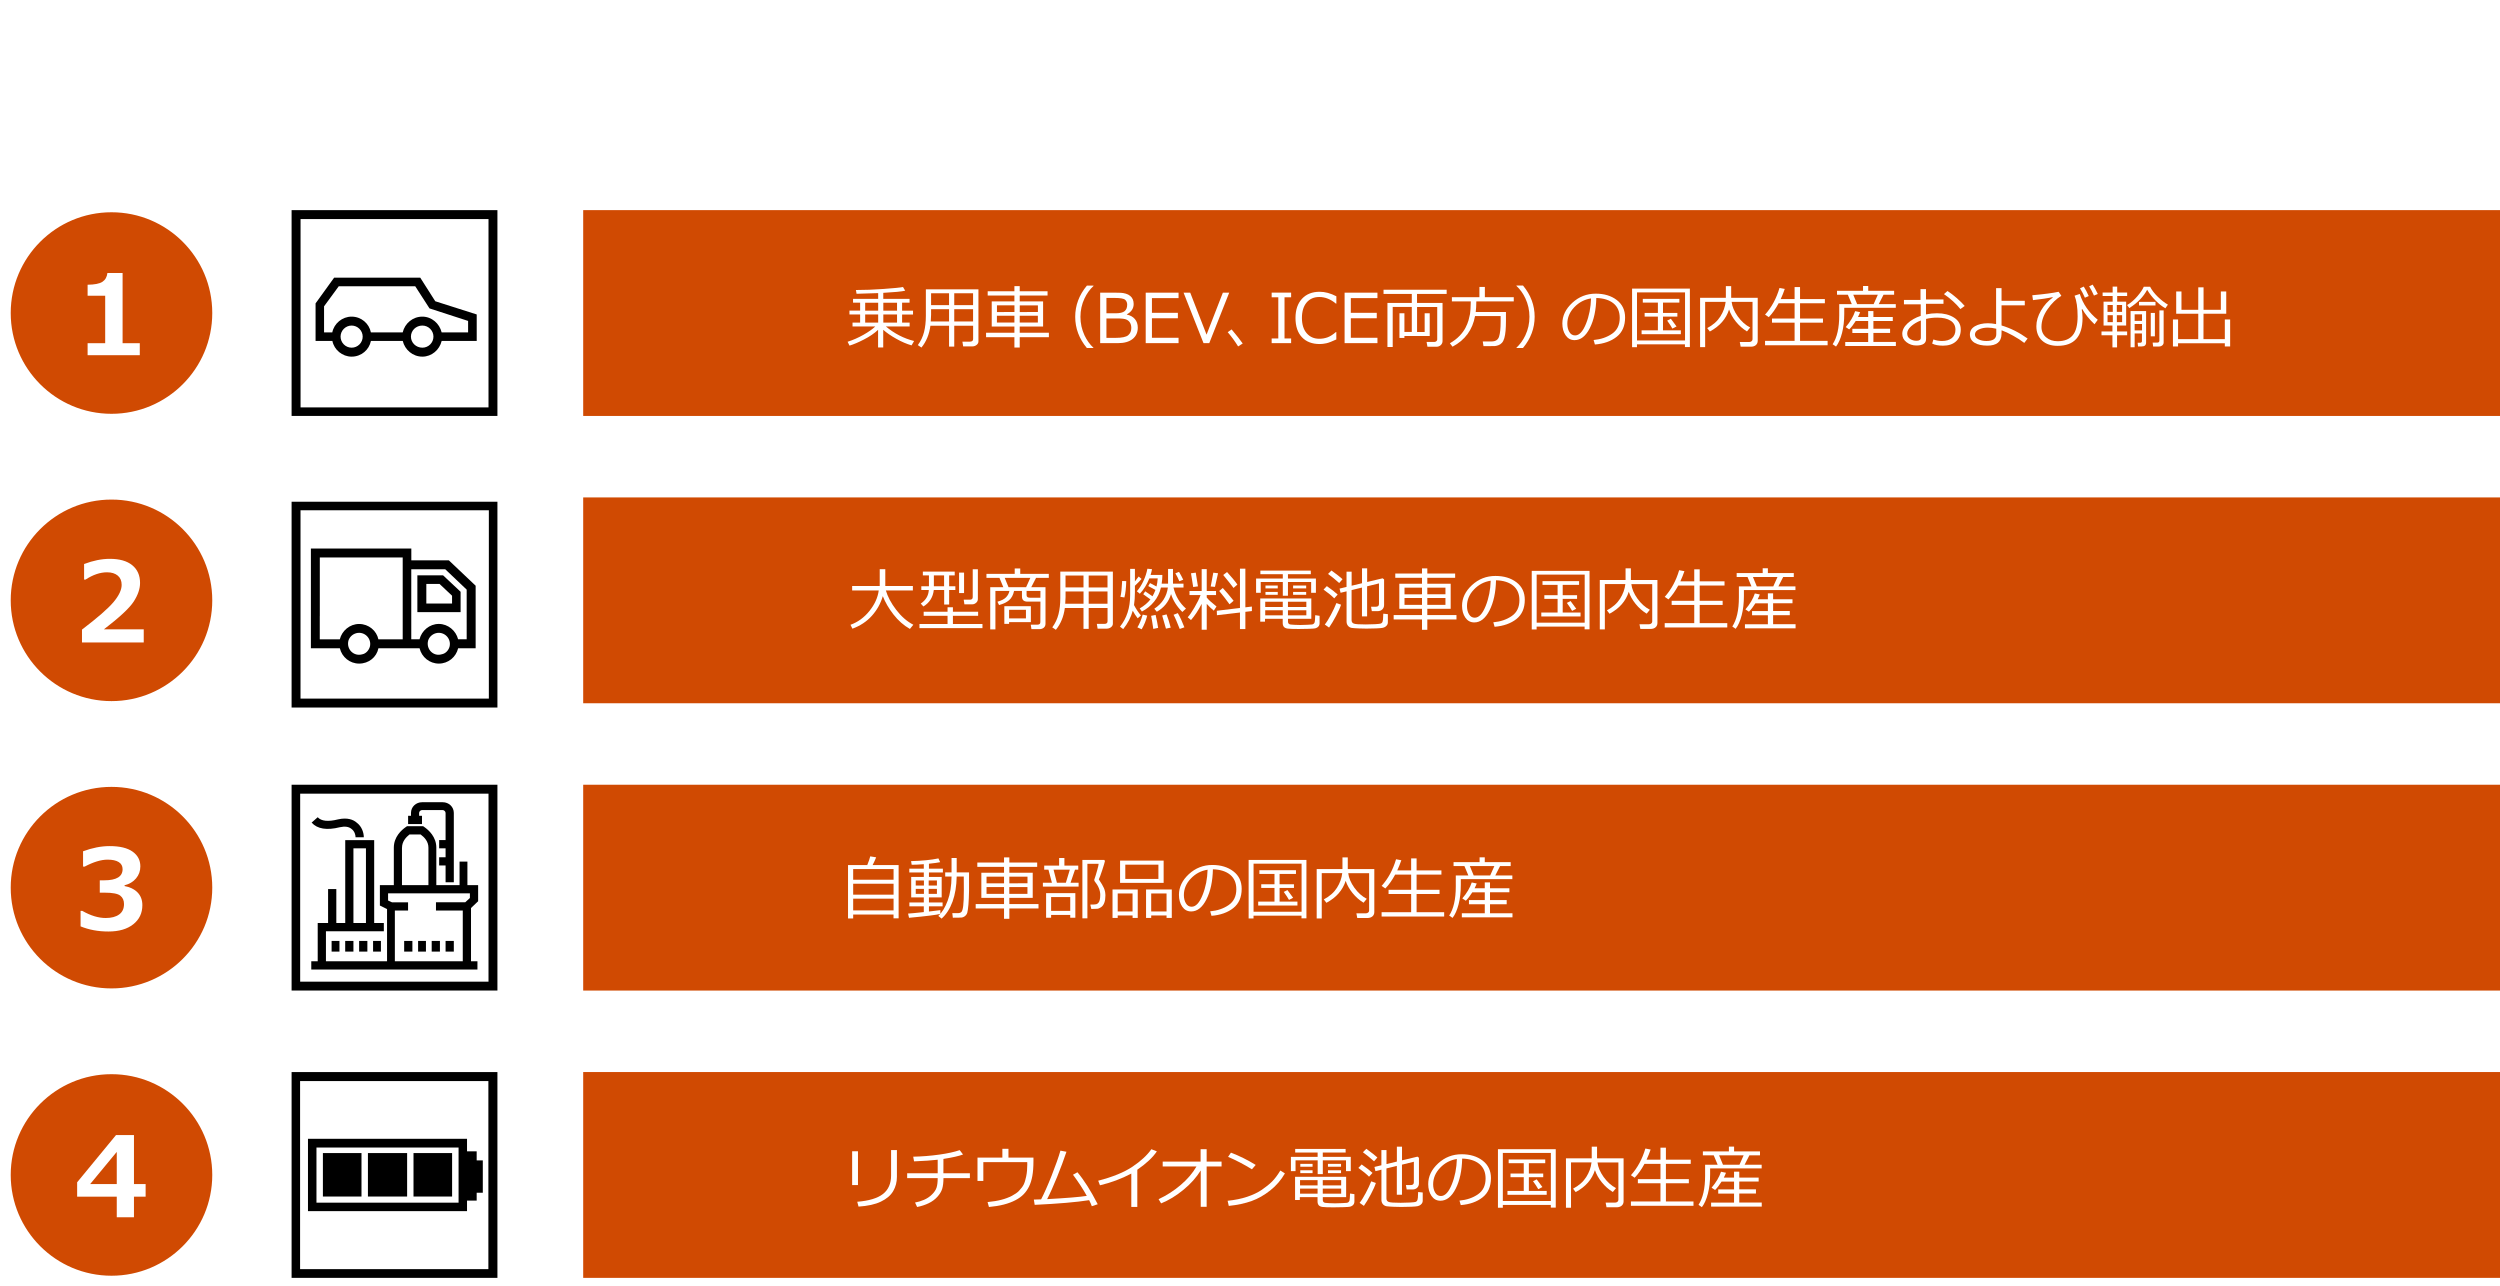
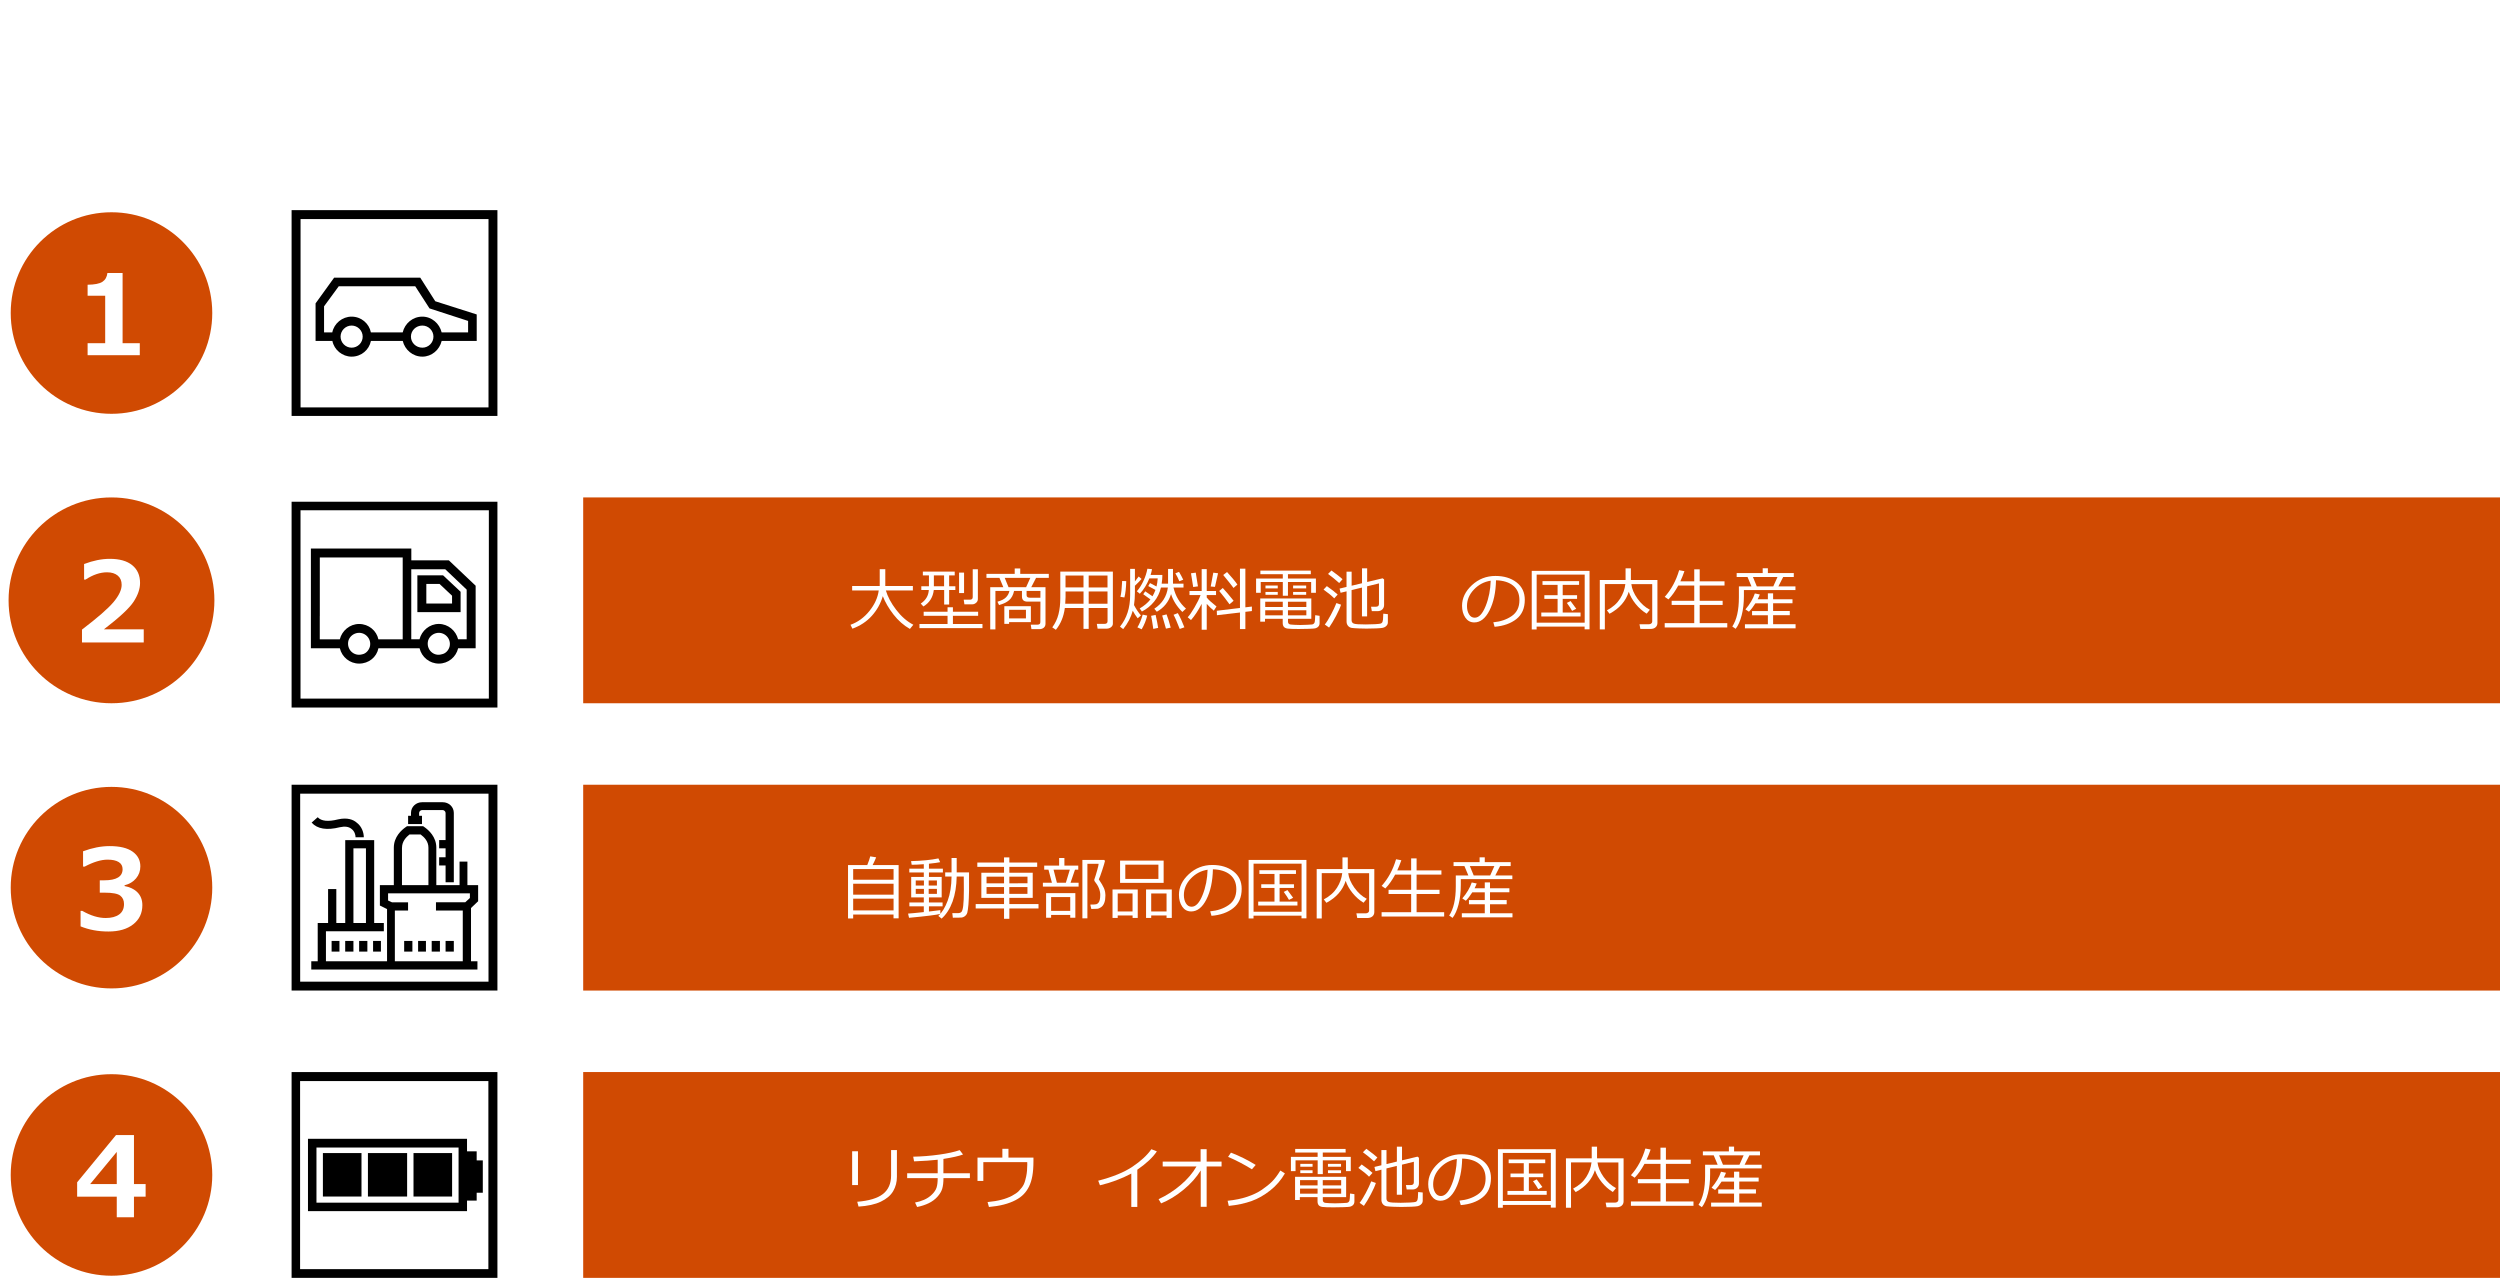
<svg xmlns="http://www.w3.org/2000/svg" version="1.1" x="0px" y="0px" viewBox="0 0 583 300" style="enable-background:new 0 0 583 300;" xml:space="preserve">
  <style type="text/css">
	.st0{fill:#D04A02;}
	.st1{fill:#FFFFFF;}
	.st2{fill:#FFB600;}
	.st3{fill:#E0301E;}
	.st4{fill:#EB8C00;}
	.st5{fill:#DB536A;}
	.st6{fill:#D93954;}
	.st7{fill:#7D7D7D;}
	.st8{fill:#464646;}
	.st9{fill:#2D2D2D;}
	.st10{fill:#DEDEDE;}
	.st11{fill-rule:evenodd;clip-rule:evenodd;fill:#DEDEDE;stroke:#FFFFFF;stroke-width:0.25;stroke-miterlimit:10;}
	.st12{fill:none;stroke:#FFFFFF;stroke-width:0.25;stroke-miterlimit:10;}
	.st13{filter:url(#Adobe_OpacityMaskFilter);}
	.st14{mask:url(#SVGID_1_);}
	
		.st15{fill-rule:evenodd;clip-rule:evenodd;fill:#EB8C00;stroke:#FFFFFF;stroke-width:0.5;stroke-linejoin:round;stroke-miterlimit:10;}
	
		.st16{fill-rule:evenodd;clip-rule:evenodd;fill:#DEDEDE;stroke:#FFFFFF;stroke-width:1.742;stroke-linejoin:round;stroke-miterlimit:10;}
	
		.st17{fill-rule:evenodd;clip-rule:evenodd;fill:#DEDEDE;stroke:#FFFFFF;stroke-width:0.5;stroke-linejoin:round;stroke-miterlimit:10;}
	
		.st18{fill-rule:evenodd;clip-rule:evenodd;fill:#DEDEDE;stroke:#FFFFFF;stroke-width:0.75;stroke-linejoin:round;stroke-miterlimit:10;}
	
		.st19{fill-rule:evenodd;clip-rule:evenodd;fill:#D04A02;stroke:#FFFFFF;stroke-width:0.5;stroke-linejoin:round;stroke-miterlimit:10;}
	.st20{enable-background:new    ;}
	.st21{fill:none;stroke:#7D7D7D;stroke-width:3;stroke-linejoin:round;stroke-miterlimit:10;}
	.st22{fill:none;stroke:#000000;stroke-width:2;stroke-linecap:round;stroke-linejoin:round;stroke-miterlimit:10;}
	.st23{fill:none;stroke:#D04A02;stroke-width:5;stroke-linecap:round;stroke-linejoin:round;stroke-miterlimit:10;}
	.st24{fill:none;stroke:#7D7D7D;stroke-width:2;stroke-linecap:round;stroke-linejoin:round;stroke-miterlimit:10;}
	.st25{fill:none;stroke:#D04A02;stroke-width:2;stroke-linecap:round;stroke-linejoin:round;stroke-miterlimit:10;}
	.st26{fill-rule:evenodd;clip-rule:evenodd;fill:#D04A02;}
	.st27{fill:none;stroke:#000000;stroke-linecap:square;stroke-linejoin:round;stroke-miterlimit:10;}
	.st28{fill-rule:evenodd;clip-rule:evenodd;fill:#49AE20;}
	.st29{fill-rule:evenodd;clip-rule:evenodd;fill:#FFFFFF;}
	.st30{fill-rule:evenodd;clip-rule:evenodd;fill:#FF1612;}
	.st31{fill-rule:evenodd;clip-rule:evenodd;fill:#F0F0F0;}
	.st32{fill-rule:evenodd;clip-rule:evenodd;fill:#1C1C1C;}
	.st33{fill-rule:evenodd;clip-rule:evenodd;}
	.st34{fill-rule:evenodd;clip-rule:evenodd;fill:#B72025;}
	.st35{fill:none;stroke:#FFFFFF;stroke-width:1.5;stroke-linejoin:round;stroke-miterlimit:10;}
	.st36{fill-rule:evenodd;clip-rule:evenodd;fill:#DEDEDE;}
	.st37{fill:none;stroke:#DEDEDE;stroke-linejoin:round;stroke-miterlimit:10;}
	.st38{fill:none;stroke:#D04A02;stroke-linecap:square;stroke-linejoin:round;stroke-miterlimit:10;}
	.st39{fill:none;stroke:#FFFFFF;stroke-linecap:square;stroke-linejoin:round;stroke-miterlimit:10;}
	.st40{fill:none;stroke:#FFFFFF;stroke-width:0.75;stroke-linejoin:round;stroke-miterlimit:10;}
	.st41{fill:none;stroke:#000000;stroke-width:0.75;stroke-linecap:square;stroke-linejoin:round;stroke-miterlimit:10;}
	.st42{fill-rule:evenodd;clip-rule:evenodd;fill:#464646;}
	.st43{fill:#DEDEDE;fill-opacity:0.922;stroke:#7F7F7F;stroke-linecap:square;stroke-linejoin:round;stroke-miterlimit:10;}
	.st44{fill:#FFFFFF;stroke:#DB536A;stroke-miterlimit:8;}
	.st45{fill:none;stroke:#DB536A;stroke-width:2;stroke-linecap:square;stroke-linejoin:round;stroke-miterlimit:10;}
	.st46{fill-rule:evenodd;clip-rule:evenodd;fill:#7F7F7F;stroke:#FFFFFF;stroke-miterlimit:8;}
	
		.st47{fill-rule:evenodd;clip-rule:evenodd;fill:#7F7F7F;stroke:#FFFFFF;stroke-linecap:square;stroke-linejoin:round;stroke-miterlimit:10;}
	.st48{fill-rule:evenodd;clip-rule:evenodd;fill:#DB536A;}
	.st49{fill:none;stroke:#231815;stroke-miterlimit:10;}
	.st50{fill:none;stroke:#231815;stroke-miterlimit:10;stroke-dasharray:4.133,4.133;}
	.st51{fill:none;stroke:#231815;stroke-miterlimit:10;stroke-dasharray:3.81,3.81;}
	.st52{fill:none;stroke:#231815;stroke-miterlimit:10;stroke-dasharray:3.973,3.973;}
	.st53{fill:none;stroke:#231815;stroke-miterlimit:10;stroke-dasharray:4.274,4.274;}
	.st54{fill:none;stroke:#7D7D7D;stroke-width:2;stroke-linecap:square;stroke-miterlimit:10;}
	.st55{fill:none;stroke:#7D7D7D;stroke-width:2;stroke-linecap:square;stroke-miterlimit:10;stroke-dasharray:7.082,7.082;}
	.st56{fill:none;stroke:#7D7D7D;stroke-width:2;stroke-linecap:square;stroke-miterlimit:10;stroke-dasharray:6.957,6.957;}
	
		.st57{fill-rule:evenodd;clip-rule:evenodd;fill:#EB8C00;stroke:#FFFFFF;stroke-width:1.742;stroke-linejoin:round;stroke-miterlimit:10;}
	.st58{fill:#FFFFFF;stroke:#000000;stroke-linecap:square;stroke-linejoin:round;stroke-miterlimit:10;}
	.st59{fill:#F8F8F8;stroke:#F8F8F8;stroke-width:4.583;stroke-linecap:square;stroke-linejoin:round;stroke-miterlimit:10;}
	.st60{fill:#FFFFFF;stroke:#000000;stroke-width:2;stroke-linecap:square;stroke-linejoin:round;stroke-miterlimit:10;}
	
		.st61{fill-rule:evenodd;clip-rule:evenodd;fill:#FFFFFF;stroke:#464646;stroke-width:2;stroke-linecap:square;stroke-linejoin:round;stroke-miterlimit:10;}
	.st62{fill:none;stroke:#231815;stroke-miterlimit:10;stroke-dasharray:4.122,4.122;}
	.st63{fill:none;stroke:#231815;stroke-miterlimit:10;stroke-dasharray:3.987,3.987;}
	.st64{fill:none;stroke:#231815;stroke-miterlimit:10;stroke-dasharray:4.174,4.174;}
	.st65{fill:none;stroke:#231815;stroke-miterlimit:10;stroke-dasharray:4.157,4.157;}
	.st66{fill:#FFFFFF;stroke:#D04A02;stroke-miterlimit:10;}
	.st67{fill:#FFFFFF;stroke:#D04A02;stroke-linecap:square;stroke-linejoin:round;stroke-miterlimit:10;}
	.st68{fill-rule:evenodd;clip-rule:evenodd;fill:#D04A02;stroke:#FFFFFF;stroke-miterlimit:10;}
	.st69{fill-rule:evenodd;clip-rule:evenodd;fill:#7D7D7D;}
	.st70{fill:none;stroke:#7D7D7D;stroke-linejoin:round;stroke-miterlimit:10;}
	.st71{fill:none;stroke:#FFFFFF;stroke-width:2;stroke-linejoin:round;stroke-miterlimit:10;}
	.st72{fill:none;stroke:#7D7D7D;stroke-width:2;stroke-linecap:square;stroke-miterlimit:10;stroke-dasharray:6.899,6.899;}
	.st73{fill:none;stroke:#7D7D7D;stroke-width:2;stroke-linecap:square;stroke-miterlimit:10;stroke-dasharray:7.029,7.029;}
</style>
  <g id="template">
</g>
  <g id="object">
    <path class="st26" d="M2,73c0-13.26,10.75-24,24-24s24,10.75,24,24c0,13.25-10.75,24-24,24S2,86.25,2,73L2,73z" />
    <path class="st39" d="M2,73c0-13.26,10.75-24,24-24s24,10.75,24,24c0,13.25-10.75,24-24,24S2,86.25,2,73L2,73z" />
    <g>
      <path class="st1" d="M32.6,82.83H20.43v-2.79h4.1V68.96h-4.1V66.4c1.62-0.02,2.77-0.24,3.45-0.68c0.67-0.44,1.06-1.12,1.17-2.06    h3.54v16.38h4.01V82.83z" />
    </g>
-     <polygon class="st26" points="136,49 583,49 583,97 136,97 136,49  " />
    <path class="st33" d="M68,49c0,48,0,48,0,48c48,0,48,0,48,0c0-48,0-48,0-48H68L68,49L68,49z M113.92,95c-43.83,0-43.83,0-43.83,0   c0-43.92,0-43.92,0-43.92c43.83,0,43.83,0,43.83,0V95L113.92,95L113.92,95z M82,83.17c2.25,0,4.08-1.58,4.5-3.67   c7.42,0,7.42,0,7.42,0c0.5,2.08,2.33,3.67,4.58,3.67c2.17,0,4-1.58,4.5-3.67c8.17,0,8.17,0,8.17,0c0-6.17,0-6.17,0-6.17   c-9.67-3.08-9.67-3.08-9.67-3.08c-3.5-5.5-3.5-5.5-3.5-5.5c-20.08,0-20.08,0-20.08,0c-4.33,6-4.33,6-4.33,6c0,8.75,0,8.75,0,8.75   c3.92,0,3.92,0,3.92,0C77.92,81.58,79.83,83.17,82,83.17L82,83.17z M82,81.08c-1.42,0-2.58-1.17-2.58-2.58   c0-1.42,1.17-2.58,2.58-2.58s2.58,1.17,2.58,2.58C84.58,79.92,83.42,81.08,82,81.08L82,81.08z M98.5,81.08   c-1.5,0-2.67-1.17-2.67-2.58c0-1.42,1.17-2.58,2.67-2.58c1.42,0,2.58,1.17,2.58,2.58C101.08,79.92,99.92,81.08,98.5,81.08   L98.5,81.08z M75.58,71.42C79,66.75,79,66.75,79,66.75c17.83,0,17.83,0,17.83,0c3.33,5.17,3.33,5.17,3.33,5.17   c9,2.92,9,2.92,9,2.92c0,2.67,0,2.67,0,2.67c-6.17,0-6.17,0-6.17,0c-0.5-2.08-2.33-3.67-4.5-3.67c-2.25,0-4.08,1.58-4.58,3.67   c-7.42,0-7.42,0-7.42,0c-0.42-2.08-2.25-3.67-4.5-3.67c-2.17,0-4.08,1.58-4.5,3.67c-1.92,0-1.92,0-1.92,0V71.42L75.58,71.42   L75.58,71.42z" />
    <path class="st26" d="M2,140c0-13.26,10.75-24,24-24s24,10.75,24,24c0,13.25-10.75,24-24,24S2,153.25,2,140L2,140z" />
-     <path class="st39" d="M2,140c0-13.26,10.75-24,24-24s24,10.75,24,24c0,13.25-10.75,24-24,24S2,153.25,2,140L2,140z" />
    <g>
      <path class="st1" d="M33.54,149.83H19.12v-3.01c3.65-2.78,6.1-4.92,7.36-6.42c1.26-1.51,1.89-2.84,1.89-4.01    c0-0.93-0.3-1.65-0.91-2.16c-0.61-0.51-1.44-0.77-2.5-0.77c-1.61,0-3.28,0.57-5.03,1.71h-0.32v-3.64c2.1-0.8,4.1-1.21,6-1.21    c2.26,0,4,0.49,5.22,1.48c1.22,0.99,1.83,2.37,1.83,4.15c0,1.37-0.5,2.82-1.49,4.35c-1,1.53-3.31,3.68-6.94,6.46h9.29V149.83z" />
    </g>
    <polygon class="st26" points="136,116 583,116 583,164 136,164 136,116  " />
    <path class="st33" d="M68,117c0,48,0,48,0,48c48,0,48,0,48,0c0-48,0-48,0-48H68L68,117L68,117z M114,162.92   c-43.92,0-43.92,0-43.92,0c0-43.92,0-43.92,0-43.92c43.92,0,43.92,0,43.92,0V162.92L114,162.92L114,162.92z M72.5,145.5   c0,5.67,0,5.67,0,5.67c6.75,0,6.75,0,6.75,0c0.5,2.08,2.33,3.58,4.5,3.58c2.25,0,4.08-1.5,4.5-3.58c5.67,0,5.67,0,5.67,0   c2,0,2,0,2,0c1.92,0,1.92,0,1.92,0c0.5,2.08,2.33,3.58,4.5,3.58s4-1.5,4.5-3.58c4.08,0,4.08,0,4.08,0c0-14.58,0-14.58,0-14.58   c-6.25-5.92-6.25-5.92-6.25-5.92c-8.75,0-8.75,0-8.75,0c0-2.75,0-2.75,0-2.75c-23.42,0-23.42,0-23.42,0c0,15.75,0,15.75,0,15.75   V145.5L72.5,145.5L72.5,145.5z M74.58,143.67c0-13.67,0-13.67,0-13.67c19.33,0,19.33,0,19.33,0c0,0.67,0,0.67,0,0.67   c0,18.42,0,18.42,0,18.42c-5.67,0-5.67,0-5.67,0c-0.42-2-2.25-3.58-4.5-3.58c-2.17,0-4,1.58-4.5,3.58c-4.67,0-4.67,0-4.67,0   c0-3.58,0-3.58,0-3.58V143.67L74.58,143.67L74.58,143.67z M84.5,152.58c-2,0.58-3.75-1.17-3.25-3.17c0.25-0.83,0.92-1.5,1.83-1.75   c1.92-0.5,3.67,1.25,3.17,3.17C86,151.67,85.33,152.42,84.5,152.58L84.5,152.58z M103,152.58c-1.92,0.58-3.67-1.17-3.17-3.17   c0.25-0.83,0.92-1.5,1.83-1.75c1.92-0.5,3.67,1.25,3.17,3.17C104.58,151.67,103.92,152.42,103,152.58L103,152.58z M108.83,149.08   c-2,0-2,0-2,0c-0.5-2-2.33-3.58-4.5-3.58s-4,1.58-4.5,3.58c-1.92,0-1.92,0-1.92,0c0-16.33,0-16.33,0-16.33c7.92,0,7.92,0,7.92,0   c5,4.75,5,4.75,5,4.75V149.08L108.83,149.08L108.83,149.08z M97.33,134.17c0,8.58,0,8.58,0,8.58c10.08,0,10.08,0,10.08,0   c0-4.75,0-4.75,0-4.75c-4.08-3.83-4.08-3.83-4.08-3.83H97.33L97.33,134.17L97.33,134.17z M105.42,140.75c-6,0-6,0-6,0   c0-4.58,0-4.58,0-4.58c3.08,0,3.08,0,3.08,0c2.92,2.75,2.92,2.75,2.92,2.75V140.75L105.42,140.75L105.42,140.75z" />
    <path class="st26" d="M2,274c0-13.25,10.75-24,24-24s24,10.75,24,24c0,13.25-10.75,24-24,24S2,287.25,2,274L2,274z" />
    <path class="st39" d="M2,274c0-13.25,10.75-24,24-24s24,10.75,24,24c0,13.25-10.75,24-24,24S2,287.25,2,274L2,274z" />
    <g>
      <path class="st1" d="M33.96,279.07h-2.72v4.8h-4.01v-4.8h-9.24v-3.36l9.06-11.01h4.19v11.43h2.72V279.07z M27.23,276.12v-7.5    l-6.2,7.5H27.23z" />
    </g>
    <polygon class="st26" points="136,250 583,250 583,298 136,298 136,250  " />
    <path class="st33" d="M68,250v48h48v-48H68L68,250L68,250z M113.89,295.96H69.98v-43.85h43.91V295.96L113.89,295.96L113.89,295.96z    M112.59,270.6h-1.43v-2.11h-2.25v-2.92H71.82v16.86h37.09v-2.45h2.25v-1.84h1.43V270.6L112.59,270.6L112.59,270.6z M106.93,280.46   H73.8v-12.85h33.14V280.46L106.93,280.46L106.93,280.46z M105.43,268.9v10.13h-9V268.9H105.43L105.43,268.9L105.43,268.9z    M85.8,268.9h9.14v10.13H85.8V268.9L85.8,268.9L85.8,268.9z M75.3,268.9h9v10.13h-9V268.9L75.3,268.9L75.3,268.9z" />
    <path class="st26" d="M2,207c0-13.25,10.75-24,24-24s24,10.75,24,24s-10.75,24-24,24S2,220.25,2,207L2,207z" />
    <path class="st39" d="M2,207c0-13.25,10.75-24,24-24s24,10.75,24,24s-10.75,24-24,24S2,220.25,2,207L2,207z" />
    <g>
      <path class="st1" d="M18.79,216.03v-3.61h0.41c1.94,1.11,3.75,1.66,5.45,1.66c1.34,0,2.38-0.28,3.14-0.83s1.13-1.36,1.13-2.43    c0-0.85-0.29-1.5-0.88-1.96c-0.59-0.46-1.8-0.69-3.65-0.69h-1.12v-2.88h1.05c2.84,0,4.27-0.87,4.27-2.6c0-0.73-0.3-1.28-0.91-1.66    s-1.48-0.56-2.6-0.56c-1.51,0-3.29,0.54-5.33,1.62h-0.38v-3.57c2.15-0.8,4.22-1.21,6.21-1.21c2.35,0,4.13,0.43,5.34,1.29    c1.21,0.86,1.81,2.01,1.81,3.44c0,1.07-0.33,2-1,2.8s-1.56,1.33-2.68,1.61v0.18c1.28,0.23,2.29,0.73,3.03,1.49    s1.12,1.75,1.12,2.96c0,1.86-0.71,3.35-2.13,4.47s-3.35,1.68-5.78,1.68C22.91,217.23,20.75,216.83,18.79,216.03z" />
    </g>
    <polygon class="st26" points="136,183 583,183 583,231 136,231 136,183  " />
    <path class="st33" d="M68,183c0,48,0,48,0,48c48,0,48,0,48,0c0-48,0-48,0-48H68L68,183L68,183z M113.92,228.92   c-43.92,0-43.92,0-43.92,0c0-43.83,0-43.83,0-43.83c43.92,0,43.92,0,43.92,0V228.92L113.92,228.92L113.92,228.92z M111.5,210.17   c0-3.75,0-3.75,0-3.75c-2.5,0-2.5,0-2.5,0c0-5.5,0-5.5,0-5.5c-1.83,0-1.83,0-1.83,0c0,5.5,0,5.5,0,5.5c-5.42,0-5.42,0-5.42,0   c0-8.75,0-8.75,0-8.75c0-2.5-1.75-4.08-2.83-4.83c-0.25-0.17-0.25-0.17-0.25-0.17c-3.75,0-3.75,0-3.75,0   c-0.25,0.17-0.25,0.17-0.25,0.17c-1.08,0.75-2.83,2.33-2.83,4.83c0,8.75,0,8.75,0,8.75c-3.25,0-3.25,0-3.25,0c0,4.75,0,4.75,0,4.75   c1.67,0.83,1.67,0.83,1.67,0.83c0,12.17,0,12.17,0,12.17c-14.25,0-14.25,0-14.25,0c0-7,0-7,0-7c4.5,0,4.5,0,4.5,0   c6.75,0,6.75,0,6.75,0c2.25,0,2.25,0,2.25,0c0-1.92,0-1.92,0-1.92c-2.25,0-2.25,0-2.25,0c0-19.33,0-19.33,0-19.33   c-6.75,0-6.75,0-6.75,0c0,19.33,0,19.33,0,19.33c-2.08,0-2.08,0-2.08,0c0-7.92,0-7.92,0-7.92c-1.92,0-1.92,0-1.92,0   c0,7.92,0,7.92,0,7.92c-2.42,0-2.42,0-2.42,0c0,8.92,0,8.92,0,8.92c-1.5,0-1.5,0-1.5,0c0,1.92,0,1.92,0,1.92   c38.75,0,38.75,0,38.75,0c0-1.92,0-1.92,0-1.92c-1.5,0-1.5,0-1.5,0c0-12.42,0-12.42,0-12.42L111.5,210.17L111.5,210.17   L111.5,210.17z M82.42,197.83c2.92,0,2.92,0,2.92,0c0,17.42,0,17.42,0,17.42c-2.92,0-2.92,0-2.92,0V197.83L82.42,197.83   L82.42,197.83z M93.75,197.67c0-1.42,0.92-2.42,1.75-3.08c2.58,0,2.58,0,2.58,0c0.92,0.67,1.83,1.67,1.83,3.08   c0,8.75,0,8.75,0,8.75c-6.17,0-6.17,0-6.17,0V197.67L93.75,197.67L93.75,197.67z M92.08,224.17c0-11.83,0-11.83,0-11.83   c3.08,0,3.08,0,3.08,0c0-1.92,0-1.92,0-1.92c-3.75,0-3.75,0-3.75,0C90.5,210,90.5,210,90.5,210c0-1.67,0-1.67,0-1.67   c19.08,0,19.08,0,19.08,0c0,1.08,0,1.08,0,1.08c-1.08,1-1.08,1-1.08,1c-6.83,0-6.83,0-6.83,0c0,1.92,0,1.92,0,1.92   c6.25,0,6.25,0,6.25,0c0,11.83,0,11.83,0,11.83H92.08L92.08,224.17L92.08,224.17z M98.42,192.17c-3.25,0-3.25,0-3.25,0   c0-1.92,0-1.92,0-1.92c0.67,0,0.67,0,0.67,0c0-0.67,0-0.67,0-0.67c0-1.42,1.17-2.5,2.58-2.5c4.83,0,4.83,0,4.83,0   c1.42,0,2.58,1.08,2.58,2.5c0,16.17,0,16.17,0,16.17c-1.92,0-1.92,0-1.92,0c0-3.92,0-3.92,0-3.92c-1.5,0-1.5,0-1.5,0   c0-1.92,0-1.92,0-1.92c1.5,0,1.5,0,1.5,0c0-2.08,0-2.08,0-2.08c-1.5,0-1.5,0-1.5,0c0-1.92,0-1.92,0-1.92c1.5,0,1.5,0,1.5,0   c0-6.33,0-6.33,0-6.33c0-0.33-0.33-0.67-0.67-0.67c-4.83,0-4.83,0-4.83,0c-0.33,0-0.67,0.33-0.67,0.67c0,0.67,0,0.67,0,0.67   c0.67,0,0.67,0,0.67,0V192.17L98.42,192.17L98.42,192.17z M100.67,219.42c1.92,0,1.92,0,1.92,0c0,2.5,0,2.5,0,2.5   c-1.92,0-1.92,0-1.92,0V219.42L100.67,219.42L100.67,219.42z M97.5,219.42c1.83,0,1.83,0,1.83,0c0,2.5,0,2.5,0,2.5   c-1.83,0-1.83,0-1.83,0V219.42L97.5,219.42L97.5,219.42z M94.25,219.42c1.92,0,1.92,0,1.92,0c0,2.5,0,2.5,0,2.5   c-1.92,0-1.92,0-1.92,0V219.42L94.25,219.42L94.25,219.42z M105.83,219.42c0,2.5,0,2.5,0,2.5c-1.92,0-1.92,0-1.92,0   c0-2.5,0-2.5,0-2.5H105.83L105.83,219.42L105.83,219.42z M83.75,221.92c0-2.5,0-2.5,0-2.5c1.92,0,1.92,0,1.92,0c0,2.5,0,2.5,0,2.5   H83.75L83.75,221.92L83.75,221.92z M80.5,219.42c1.92,0,1.92,0,1.92,0c0,2.5,0,2.5,0,2.5c-1.92,0-1.92,0-1.92,0V219.42L80.5,219.42   L80.5,219.42z M77.33,221.92c0-2.5,0-2.5,0-2.5c1.83,0,1.83,0,1.83,0c0,2.5,0,2.5,0,2.5H77.33L77.33,221.92L77.33,221.92z    M87,219.42c1.83,0,1.83,0,1.83,0c0,2.5,0,2.5,0,2.5c-1.83,0-1.83,0-1.83,0V219.42L87,219.42L87,219.42z M72.67,191.83   c1.42-1.25,1.42-1.25,1.42-1.25c0.83,0.92,2.42,1.08,4.75,0.5c2.17-0.5,3.58,0.08,4.33,0.75c1.25,0.92,1.67,2.42,1.67,3.42   c-1.92,0-1.92,0-1.92,0c0-0.58-0.25-1.42-0.92-1.92c-0.67-0.58-1.58-0.67-2.75-0.42C76.25,193.67,74,193.33,72.67,191.83   L72.67,191.83z" />
    <g>
      <path class="st1" d="M198.11,80.6l-0.45-0.9c1.29-0.41,2.52-0.96,3.71-1.63c1.19-0.68,2.11-1.32,2.75-1.94h-5.31v-0.9h1.77v-1.89    h-2.49v-0.9h2.49v-1.86h-1.65V69.7h5.86v-1.35c-1.46,0.06-3.14,0.11-5.04,0.16l-0.15-0.88c2,0,4.17-0.08,6.49-0.25    c2.32-0.17,3.82-0.31,4.49-0.45l0.51,0.86c-0.85,0.2-2.55,0.36-5.11,0.5v1.41h6.13v0.88h-1.74v1.86h2.55v0.9h-2.55v1.89h1.76v0.9    h-5.55c2.03,1.68,4.23,2.81,6.59,3.39l-0.59,1.02c-1.15-0.33-2.33-0.84-3.54-1.52c-1.22-0.68-2.24-1.38-3.07-2.11v4.11h-1.2v-4.1    c-0.9,0.84-2,1.59-3.3,2.25C200.2,79.83,199.06,80.31,198.11,80.6z M201.76,70.59v1.86h3.03v-1.86H201.76z M201.76,73.34v1.89    h3.03v-1.89H201.76z M205.99,70.59v1.86h3.2v-1.86H205.99z M205.99,75.23h3.2v-1.89h-3.2V75.23z" />
      <path class="st1" d="M226.92,75.96h-4.39v4.87h-1.21v-4.87h-4.35c-0.26,2.01-0.96,3.7-2.09,5.09l-0.84-0.57    c0.69-0.94,1.17-1.96,1.45-3.07c0.28-1.11,0.42-2.36,0.42-3.77v-6.17h12.26v12.16c0,0.31-0.14,0.58-0.43,0.81    c-0.29,0.23-0.62,0.34-0.99,0.34h-2.14l-0.18-1.11h1.77c0.49,0,0.73-0.21,0.73-0.62V75.96z M217.05,74.97h4.27v-2.86h-4.19v1.3    C217.13,73.57,217.1,74.08,217.05,74.97z M221.32,68.39h-4.19v2.77h4.19V68.39z M226.92,71.16v-2.77h-4.39v2.77H226.92z     M222.53,74.97h4.39v-2.86h-4.39V74.97z" />
      <path class="st1" d="M229.95,78.63V77.6h6.61v-1.45h-5.29v-5.86h5.29v-1.37h-6.23v-1h6.23v-1.2h1.24v1.2h6.49v1h-6.49v1.37h5.45    v5.86h-5.45v1.45h6.8v1.03h-6.8v2.41h-1.24v-2.41H229.95z M232.49,72.77l4.08-0.01v-1.55h-4.08V72.77z M236.56,73.63h-4.08v1.59    h4.08V73.63z M237.81,72.77l4.23-0.01v-1.54h-4.23V72.77z M242.03,73.63h-4.23v1.59h4.23V73.63z" />
      <path class="st1" d="M255,81.16h-1.54c-1.81-2.18-2.72-4.6-2.72-7.28c0-2.66,0.91-5.08,2.72-7.27H255v0.08    c-0.85,0.79-1.55,1.76-2.09,2.9c-0.64,1.35-0.95,2.79-0.95,4.3c0,1.52,0.32,2.96,0.95,4.32c0.54,1.14,1.23,2.11,2.09,2.9V81.16z" />
      <path class="st1" d="M256.56,80.02V68.25h3.47c0.53,0,0.98,0.01,1.36,0.03c0.37,0.02,0.75,0.09,1.15,0.2    c0.39,0.11,0.73,0.29,1.01,0.52c0.28,0.23,0.49,0.5,0.62,0.82s0.2,0.67,0.2,1.07c0,1.04-0.53,1.84-1.58,2.41v0.06    c0.8,0.17,1.42,0.52,1.87,1.05c0.45,0.53,0.67,1.2,0.67,1.99c0,1.12-0.4,2-1.21,2.65s-1.95,0.97-3.44,0.97H256.56z M258.02,69.48    v3.58h2.1c1.02,0,1.73-0.16,2.13-0.49s0.61-0.83,0.61-1.52c0-0.47-0.16-0.85-0.48-1.14c-0.32-0.29-1.14-0.43-2.44-0.43H258.02z     M258.02,74.27v4.52h2.12c1.5,0,2.48-0.21,2.96-0.62s0.72-0.97,0.72-1.68c0-0.46-0.09-0.85-0.27-1.18    c-0.18-0.33-0.45-0.58-0.83-0.77s-1.11-0.28-2.2-0.28H258.02z" />
      <path class="st1" d="M274.84,80.02h-7.66V68.25h7.66v1.27h-6.21v3.43h6.05v1.27h-6.05v4.55h6.21V80.02z" />
      <path class="st1" d="M286.65,68.25L282,80.02h-1.34l-4.65-11.77h1.55l3.81,9.79l3.8-9.79H286.65z" />
      <path class="st1" d="M289.8,80.1l-1.07,0.69c-0.68-1.11-1.49-2.22-2.43-3.33l0.91-0.64C288.35,78.17,289.21,79.26,289.8,80.1z" />
      <path class="st1" d="M301.09,80.02h-4.54v-1.09h1.55v-9.6h-1.55v-1.09h4.54v1.09h-1.54v9.6h1.54V80.02z" />
-       <path class="st1" d="M307.75,80.23c-1.76,0-3.14-0.53-4.14-1.59s-1.5-2.56-1.5-4.49c0-1.9,0.51-3.39,1.52-4.48    c1.01-1.09,2.39-1.63,4.12-1.63c1.25,0,2.54,0.35,3.89,1.05v1.71h-0.11c-1.22-1.03-2.52-1.54-3.88-1.54    c-1.24,0-2.22,0.43-2.95,1.29c-0.72,0.86-1.09,2.06-1.09,3.59c0,1.52,0.37,2.71,1.11,3.57c0.74,0.86,1.72,1.29,2.94,1.29    c0.66,0,1.29-0.11,1.89-0.32s1.25-0.62,1.97-1.24h0.11v1.72c-1,0.47-1.78,0.77-2.33,0.89S308.24,80.23,307.75,80.23z" />
      <path class="st1" d="M321.22,80.02h-7.66V68.25h7.66v1.27h-6.21v3.43h6.05v1.27h-6.05v4.55h6.21V80.02z" />
      <path class="st1" d="M327.51,78.34v0.46h-1.16v-5.75h1.16v4.36h1.72v-5.83h-4.45v9.34h-1.23V70.64h5.68v-2.09h-6.59v-0.98h14.72    v0.98h-6.91v2.09h5.95v8.88c0,0.39-0.14,0.7-0.41,0.96c-0.28,0.25-0.61,0.38-0.99,0.38h-2.12l-0.2-1.12h1.83    c0.17,0,0.32-0.06,0.45-0.17c0.13-0.11,0.2-0.25,0.2-0.4v-7.58h-4.7v5.83h1.77v-4.36h1.18v5.29H327.51z" />
      <path class="st1" d="M343.98,73.7c-0.57,3.2-2.32,5.59-5.25,7.15l-0.62-0.8c0.92-0.53,1.67-1.11,2.27-1.74    c0.6-0.63,1.06-1.26,1.38-1.89c0.32-0.64,0.56-1.21,0.7-1.72c0.14-0.51,0.26-1.01,0.35-1.49c0.09-0.48,0.15-1.45,0.18-2.92h-4.41    V69.3H345v-2.38h1.27v2.38h6.74v0.99h-8.73c-0.01,1.01-0.06,1.83-0.14,2.47h7.05v2.05c0,0.89-0.03,1.67-0.09,2.34    s-0.16,1.24-0.29,1.7c-0.13,0.46-0.32,0.83-0.55,1.09s-0.52,0.46-0.84,0.57s-0.6,0.18-0.82,0.19c-0.22,0.01-0.77,0.02-1.63,0.02    h-1.02l-0.17-1.09h2.04c0.94,0,1.53-0.38,1.77-1.15s0.36-1.91,0.36-3.42V73.7H343.98z" />
      <path class="st1" d="M357.88,73.87c0,2.68-0.91,5.1-2.72,7.28h-1.53v-0.06c0.85-0.79,1.55-1.76,2.09-2.9    c0.64-1.36,0.95-2.8,0.95-4.32c0-1.51-0.32-2.94-0.95-4.3c-0.54-1.14-1.23-2.11-2.09-2.9v-0.09h1.53    C356.98,68.78,357.88,71.21,357.88,73.87z" />
      <path class="st1" d="M371.93,80.34l-0.3-1.05c1.68-0.15,3.11-0.64,4.3-1.46c1.19-0.82,1.79-2.05,1.79-3.69    c0-1.46-0.48-2.59-1.44-3.38s-2.3-1.22-4.02-1.27c-0.06,2.8-0.56,5.14-1.51,7.02s-2.14,2.81-3.56,2.81    c-0.89,0-1.58-0.38-2.09-1.13c-0.51-0.75-0.76-1.67-0.76-2.75c0-1.79,0.77-3.39,2.31-4.82c1.54-1.42,3.37-2.14,5.48-2.14    c1.98,0,3.62,0.5,4.91,1.49s1.93,2.35,1.93,4.07c0,1.96-0.65,3.46-1.95,4.49C375.72,79.57,374.02,80.17,371.93,80.34z     M371.03,69.59c-1.51,0.23-2.81,0.91-3.9,2.05c-1.09,1.14-1.63,2.42-1.63,3.86c0,0.76,0.16,1.41,0.48,1.93    c0.32,0.53,0.76,0.79,1.33,0.79c0.97,0,1.82-0.91,2.55-2.73S370.97,71.71,371.03,69.59z" />
      <path class="st1" d="M392.94,80.3h-11.2v0.66h-1.14V67.3h13.48v13.63h-1.15V80.3z M381.75,79.39h11.2V68.18h-11.2V79.39z     M382.82,77.94v-0.91h3.8v-3.2h-3.09v-0.85h3.09v-2.41h-3.52V69.7h8.53v0.87h-3.82v2.41h3.35v0.85h-3.35v3.2h4.16v0.91H382.82z     M390,76.63c-0.25-0.48-0.66-1.1-1.22-1.86l0.86-0.44c0.32,0.4,0.76,1,1.33,1.8L390,76.63z" />
      <path class="st1" d="M408.27,80.85h-2.35l-0.2-1.09h2.19c0.21,0,0.4-0.06,0.55-0.18c0.15-0.12,0.23-0.28,0.23-0.47v-8.71h-4.87    c0.13,1.11,0.61,2.24,1.43,3.39c0.83,1.15,1.79,2.02,2.89,2.59l-0.75,0.91c-0.98-0.6-1.84-1.36-2.58-2.28    c-0.74-0.92-1.27-1.86-1.59-2.83c-0.69,2.18-2.18,3.89-4.49,5.13l-0.61-0.8c1.36-0.71,2.38-1.62,3.07-2.71s1.1-2.23,1.23-3.41    h-4.78v10.57h-1.18V69.45h6.01v-2.73h1.24v2.73h6.19v10.02c0,0.42-0.15,0.76-0.44,1.01C409.18,80.73,408.78,80.85,408.27,80.85z" />
      <path class="st1" d="M411.61,80.51v-1.02h6.89v-4.24h-5.27v-0.97h5.27v-3.55h-3.73c-0.71,1.32-1.48,2.4-2.29,3.23l-0.87-0.59    c1.53-1.7,2.65-3.77,3.37-6.22l1.23,0.23c-0.28,0.82-0.6,1.61-0.95,2.37h3.24v-2.8h1.27v2.8h5.79v0.98h-5.79v3.55h5.35v0.97h-5.35    v4.24h6.43v1.02H411.61z" />
      <path class="st1" d="M430.08,71.78v1.35c0,1.69-0.17,3.2-0.52,4.54s-0.81,2.39-1.4,3.15l-0.79-0.54c1.03-1.56,1.54-3.82,1.54-6.79    v-2.56h2.93l-0.92-2.2h-2.53v-0.91h6.07v-1.12h1.21v1.12h6.04v0.91h-2.47l-1.12,2.2h3.98v0.85H430.08z M430.31,80.7v-0.95h5.35    v-2.1h-3.69v-0.98h3.69v-1.81h-2.91c-0.51,0.81-1.01,1.47-1.51,1.96l-0.82-0.54c1.05-1.22,1.78-2.46,2.2-3.72l1.16,0.24    c-0.14,0.38-0.31,0.75-0.5,1.12h2.38v-1.38h1.22v1.38h4.52v0.93h-4.52v1.81h3.89v0.98h-3.89v2.1h5.24v0.95H430.31z M433.09,70.93    h3.84l0.98-2.2h-5.73L433.09,70.93z" />
      <path class="st1" d="M450.58,80.12l0.29-0.96c0.63,0.24,1.3,0.36,2,0.36c0.97,0,1.74-0.23,2.3-0.68s0.84-1.1,0.84-1.95    c0-0.92-0.38-1.62-1.12-2.1c-0.75-0.48-1.79-0.72-3.13-0.72c-0.9,0-1.76,0.1-2.6,0.3v4.7c0,1-0.76,1.5-2.27,1.5    c-0.87,0-1.63-0.26-2.29-0.77s-0.99-1.16-0.99-1.95c0-0.86,0.41-1.68,1.23-2.44c0.82-0.76,1.84-1.34,3.07-1.75v-2.69H444v-1.02    h3.86v-2.53h1.28v2.41h4.08v1.02h-4.08v2.47c0.85-0.18,1.71-0.27,2.58-0.27c1.56,0,2.88,0.33,3.94,1    c1.06,0.67,1.59,1.59,1.59,2.78s-0.37,2.11-1.11,2.78s-1.75,1-3.02,1C452.06,80.61,451.21,80.45,450.58,80.12z M447.93,74.74    c-0.9,0.35-1.65,0.8-2.26,1.35s-0.91,1.11-0.91,1.69c0,0.55,0.22,0.97,0.67,1.26s0.94,0.43,1.49,0.43c0.68,0,1.02-0.24,1.02-0.72    V74.74z M458.17,71.35l-1.01,0.72c-1.02-1.27-2.3-2.43-3.83-3.48l0.82-0.73c0.65,0.41,1.36,0.96,2.15,1.64    C457.09,70.19,457.71,70.8,458.17,71.35z" />
      <path class="st1" d="M472.84,78.95l-0.78,1.02c-0.7-0.55-1.57-1.11-2.59-1.68s-1.92-0.99-2.7-1.27l-0.02,0.91    c-0.03,1.78-1.13,2.67-3.29,2.67c-1.25,0-2.25-0.22-2.98-0.66s-1.1-1.09-1.1-1.94c0-0.83,0.4-1.48,1.19-1.93s1.79-0.68,2.98-0.69    c0.61,0,1.25,0.07,1.94,0.2V67.2h1.27v2.95h5.42v1.05h-5.42v4.7C468.86,76.52,470.88,77.54,472.84,78.95z M465.54,76.66    c-0.72-0.17-1.38-0.26-1.98-0.26c-0.78,0-1.48,0.14-2.09,0.43c-0.61,0.28-0.91,0.68-0.91,1.18c0,0.47,0.27,0.85,0.8,1.11    c0.54,0.27,1.16,0.4,1.87,0.4c1.54,0,2.3-0.53,2.3-1.58V76.66z" />
      <path class="st1" d="M489.2,74.57l-0.76,1.05c-1.23-1.18-2.19-2.36-2.86-3.55l-0.12,0.11c0.12,0.61,0.19,1.26,0.19,1.95    c0,4.35-1.94,6.52-5.81,6.52c-1.52,0-2.73-0.41-3.62-1.22s-1.34-1.93-1.34-3.37c0-1.18,0.36-2.4,1.09-3.65    c0.73-1.25,1.64-2.26,2.73-3.01l-0.05-0.11c-1.08,0.25-2.6,0.48-4.56,0.7l-0.16-1.14c2.81-0.25,4.86-0.53,6.14-0.81l0.64,0.93    c-1.22,0.75-2.3,1.8-3.23,3.16c-0.94,1.35-1.41,2.72-1.41,4.11c0,1,0.36,1.8,1.07,2.41c0.72,0.61,1.61,0.92,2.69,0.92    c1.58,0,2.75-0.46,3.52-1.38c0.77-0.92,1.15-2.39,1.15-4.41c0-2.05-0.24-3.66-0.71-4.83l1.22-0.4    C485.75,70.9,487.14,72.91,489.2,74.57z M487.09,69.03l-0.89,0.4c-0.38-0.84-0.75-1.58-1.14-2.2l0.87-0.4    C486.33,67.46,486.72,68.19,487.09,69.03z M489.21,68.56l-0.9,0.37c-0.35-0.81-0.72-1.53-1.12-2.16l0.81-0.4    C488.41,66.99,488.81,67.72,489.21,68.56z" />
      <path class="st1" d="M490.07,78.19v-0.9h2.55v-1.37h-2.07v-5.57h2.12v-1.32h-2.34v-0.81h2.34v-1.39h1.06v1.39h2.32v0.81h-2.32    v1.32h2.09v5.57h-2.12v1.37h2.35v0.9h-2.35v2.83h-1.08v-2.83H490.07z M491.47,72.72h1.23v-1.59h-1.23V72.72z M492.71,73.51h-1.23    v1.61h1.23V73.51z M493.64,72.72h1.23v-1.59h-1.23V72.72z M494.88,73.51h-1.23v1.61h1.23V73.51z M504.96,71.89    c-0.71-0.39-1.47-0.99-2.28-1.8c-0.81-0.81-1.46-1.65-1.96-2.52c-0.85,1.62-2.24,3.05-4.16,4.27l-0.52-0.7    c0.89-0.53,1.69-1.22,2.41-2.07c0.72-0.85,1.22-1.58,1.48-2.21h1.47c0.41,0.8,1.01,1.59,1.82,2.37c0.81,0.78,1.59,1.39,2.34,1.81    L504.96,71.89z M499.52,77.77h-1.72v3.21h-0.95v-8.44h3.62v7.34c0,0.61-0.34,0.91-1.02,0.91h-0.86l-0.09-0.86h0.55    c0.3,0,0.45-0.12,0.45-0.38V77.77z M497.8,74.83h1.72v-1.52h-1.72V74.83z M497.8,77.05h1.72v-1.5h-1.72V77.05z M498.82,71.23    v-0.83h3.84v0.83H498.82z M501.56,78.43v-5.45h0.96v5.45H501.56z M503.43,80.81h-1.32L502,79.9h1.03c0.36,0,0.54-0.16,0.54-0.48    v-7.04h0.99v7.49c0,0.27-0.11,0.5-0.33,0.68S503.75,80.81,503.43,80.81z" />
      <path class="st1" d="M506.73,80.8v-6.3h1.2v4.59h4.7l0.01-5.92h-5.15v-5.2h1.23v4.27h3.91l0.01-5.24h1.23v5.24h4.03v-4.27h1.26    v5.2h-5.3l-0.01,5.92h4.98V74.5h1.24v6.3h-1.24v-0.75h-10.91v0.75H506.73z" />
    </g>
    <g>
      <path class="st1" d="M212.99,145.69l-0.8,0.98c-1.45-0.83-2.73-1.95-3.83-3.37c-1.1-1.42-1.93-2.84-2.49-4.28    c-0.5,1.72-1.36,3.25-2.55,4.58s-2.71,2.34-4.54,3.01l-0.45-0.91c1.71-0.61,3.18-1.68,4.41-3.21s1.96-3.12,2.18-4.8h-6.2v-1.03    h6.43v-3.93h1.3v3.93h6.43v1.03h-6.3c0.43,1.47,1.23,2.98,2.42,4.53C210.19,143.77,211.52,144.93,212.99,145.69z" />
      <path class="st1" d="M214.42,146.48v-0.96h6.55v-1.91h-5.57v-0.96h5.57v-1.03h1.25v1.03h5.88v0.96h-5.88v1.91h6.89v0.96H214.42z     M215.34,141.43l-0.62-0.68c1.17-0.78,1.8-1.83,1.88-3.16h-1.75v-0.88h1.78v-2.53h-1.42v-0.88h7.43v0.88h-1.3v2.53h1.45v0.88    h-1.45v3.38h-1.16v-3.38h-2.42C217.57,139.28,216.76,140.56,215.34,141.43z M217.78,134.19v2.53h2.38v-2.53H217.78z     M223.66,138.31v-4.78h1.16v4.78H223.66z M226.73,140.93h-1.83l-0.16-1.08h1.44c0.44,0,0.66-0.2,0.66-0.61v-6.49h1.2v6.95    c0,0.35-0.14,0.65-0.42,0.88C227.34,140.82,227.04,140.93,226.73,140.93z" />
      <path class="st1" d="M242.37,146.72h-1.84l-0.16-1.05h1.58c0.44,0,0.66-0.2,0.66-0.6l0.02-4.77h-3.01c-0.87,0-1.3-0.4-1.3-1.19    v-1.3h-1.84c-0.2,0.95-0.59,1.67-1.16,2.16s-1.36,0.86-2.34,1.13l-0.38-0.78c0.93-0.26,1.59-0.6,2-1.02    c0.41-0.42,0.67-0.92,0.8-1.49h-3.27v8.97h-1.21v-9.85h3.05l-0.9-2.17h-3.03v-0.93h6.59v-1.27h1.29v1.27h6.66v0.93h-2.97    l-1.12,2.17h3.32v8.52c0,0.39-0.13,0.7-0.4,0.93C243.13,146.61,242.79,146.72,242.37,146.72z M235.32,145.07v0.41h-1.11v-4.12    h6.19v3.72H235.32z M235.19,136.93h4.1l0.98-2.17h-5.97L235.19,136.93z M239.25,142.2h-3.93v2.01h3.93V142.2z M242.62,139.39    l0.01-1.58h-3.23v0.98c0,0.4,0.27,0.6,0.8,0.6H242.62z" />
      <path class="st1" d="M258.27,141.78h-4.39v4.87h-1.21v-4.87h-4.35c-0.26,2.01-0.96,3.7-2.09,5.09l-0.84-0.57    c0.69-0.94,1.17-1.96,1.45-3.07c0.28-1.11,0.42-2.36,0.42-3.77v-6.17h12.26v12.16c0,0.31-0.14,0.58-0.43,0.81    c-0.29,0.23-0.62,0.34-0.99,0.34h-2.14l-0.18-1.11h1.77c0.49,0,0.73-0.21,0.73-0.62V141.78z M248.41,140.79h4.27v-2.86h-4.19v1.3    C248.48,139.39,248.46,139.91,248.41,140.79z M252.67,134.21h-4.19v2.77h4.19V134.21z M258.27,136.99v-2.77h-4.39v2.77H258.27z     M253.88,140.79h4.39v-2.86h-4.39V140.79z" />
      <path class="st1" d="M265.31,144.19c-0.48-0.61-0.86-1.2-1.15-1.77c-0.42,1.53-1.16,2.96-2.23,4.29l-0.75-0.57    c1.58-1.96,2.37-4.41,2.37-7.34v-6.14h1.11v2.93c0.23-0.29,0.53-0.67,0.88-1.15l0.67,0.57c-0.31,0.39-0.83,0.91-1.55,1.59v1.53    c0,1.1-0.07,2.09-0.21,2.97c0.46,0.89,1,1.7,1.62,2.42L265.31,144.19z M262.21,139.33l-0.93-0.15c0.2-0.75,0.33-1.98,0.41-3.69    l0.95,0.03C262.6,137.11,262.46,138.38,262.21,139.33z M268.28,139.78l-1.68-1.21l0.47-0.67l1.7,1.15    c0.27-0.48,0.5-0.97,0.68-1.47l-1.68-0.91l0.41-0.7l1.52,0.8c0.14-0.55,0.23-1.18,0.28-1.89h-1.95c-0.6,1.47-1.34,2.67-2.22,3.58    l-0.7-0.57c0.58-0.66,1.1-1.46,1.54-2.42c0.45-0.96,0.75-1.9,0.92-2.84l1.08,0.1c-0.08,0.46-0.19,0.91-0.33,1.34h2.73    c0,0.06,0.01,0.12,0.01,0.19c0,0.52-0.05,1.14-0.16,1.85h1.49v-3.43h1.15v3.43h2.45v0.91h-2.33c0.46,1.97,1.43,3.61,2.91,4.91    l-0.85,0.78c-1.28-1.27-2.16-2.66-2.63-4.17c-0.56,1.82-1.67,3.2-3.32,4.12l-0.59-0.7c1.83-1.2,2.89-2.85,3.17-4.95h-1.62    c-0.28,1.23-0.81,2.33-1.59,3.29s-1.73,1.73-2.85,2.31l-0.51-0.72C266.82,141.28,267.66,140.57,268.28,139.78z M266.24,146.75    l-1-0.45c0.46-0.73,0.88-1.72,1.24-2.97l1.05,0.23C267.27,144.66,266.84,145.72,266.24,146.75z M268.95,146.66    c-0.22-1.52-0.39-2.53-0.51-3.05l1.05-0.21c0.27,1.16,0.46,2.17,0.59,3.02L268.95,146.66z M271.9,146.6    c-0.22-0.83-0.52-1.85-0.88-3.06l1.02-0.27c0.29,0.72,0.61,1.75,0.97,3.09L271.9,146.6z M275.11,146.67    c-0.64-1.63-1.11-2.73-1.44-3.3l1-0.39c0.53,0.92,1.04,2.03,1.53,3.31L275.11,146.67z M275.02,135.54    c-0.29-0.7-0.6-1.32-0.93-1.84l0.86-0.34c0.38,0.63,0.71,1.24,0.98,1.83L275.02,135.54z" />
      <path class="st1" d="M277.74,144.6l-0.77-0.65c0.42-0.44,0.95-1.21,1.59-2.3c0.64-1.09,1.11-2.05,1.41-2.88h-2.58v-0.95h2.84    v-5.09h1.18v5.09h2.17v0.95h-2.17v0.57c0.39,0.51,1.15,1.2,2.28,2.09l-0.63,0.98c-0.58-0.48-1.13-1.01-1.65-1.59v6.03h-1.18v-6.03    C279.44,142.35,278.61,143.61,277.74,144.6z M278.25,136.89c-0.11-0.83-0.28-1.9-0.51-3.2l1.11-0.15l0.51,3.2L278.25,136.89z     M283.33,136.86l-0.99-0.09l0.6-3.22l1.11,0.13L283.33,136.86z M283.79,143.47l-0.03-1.04l5.4-0.65v-9.16h1.26v9.01l1.52-0.18    v1.05l-1.52,0.18v4.02h-1.26v-3.86L283.79,143.47z M286.72,140.92c-0.68-0.96-1.48-1.99-2.4-3.1l0.83-0.7    c0.8,0.87,1.64,1.86,2.53,2.98L286.72,140.92z M287.66,137.11c-0.63-0.84-1.43-1.85-2.41-3.02l0.9-0.69    c1.08,1.19,1.89,2.16,2.41,2.92L287.66,137.11z" />
      <path class="st1" d="M305.76,138.24v-2.52h-5.41v3.21h-1.2v-3.21H294v2.52h-1.08v-3.33h6.23v-1.01h-5.23v-0.84h11.75l0.02,0.84    h-5.34v1.01h6.52v3.33H305.76z M295,144.3v0.67h-1.11v-5.41h11.91v4.74h-5.44v0.69c0,0.19,0.05,0.34,0.16,0.45s0.25,0.18,0.45,0.2    c0.2,0.03,0.51,0.05,0.94,0.07s0.87,0.04,1.31,0.04c0.52,0,1.07-0.02,1.64-0.05s0.94-0.06,1.09-0.07    c0.15-0.02,0.28-0.07,0.39-0.16c0.11-0.09,0.2-0.22,0.25-0.39s0.09-0.71,0.12-1.62l1.02,0.15v1.74c0,0.22-0.05,0.41-0.15,0.58    s-0.24,0.3-0.4,0.4s-0.34,0.17-0.52,0.21c-0.18,0.04-0.68,0.07-1.5,0.1s-1.58,0.04-2.29,0.04c-1.32,0-2.18-0.03-2.59-0.09    c-0.41-0.06-0.71-0.2-0.88-0.41s-0.27-0.5-0.27-0.88v-1H295z M295.05,141.56h4.09v-1.23h-4.09V141.56z M299.14,142.31h-4.09v1.19    h4.09V142.31z M295.11,137.22v-0.67h2.86v0.67H295.11z M295.11,138.71v-0.67h2.86v0.67H295.11z M300.35,141.56h4.29v-1.23h-4.29    V141.56z M304.64,142.31h-4.29v1.19h4.29V142.31z M301.55,137.22v-0.67h3.05v0.67H301.55z M301.55,138.71v-0.67h3.05v0.67H301.55z    " />
      <path class="st1" d="M311.14,139.54c-0.6-0.62-1.43-1.3-2.49-2.05l0.77-0.81c1.14,0.79,1.98,1.45,2.53,1.97L311.14,139.54z     M309.94,146.35l-1-0.71c0.41-0.49,0.88-1.25,1.42-2.26c0.54-1.01,0.97-1.93,1.29-2.75l1.08,0.38c-0.2,0.66-0.59,1.54-1.16,2.62    S310.45,145.61,309.94,146.35z M312.3,135.96c-0.85-0.77-1.72-1.47-2.6-2.12l0.8-0.8c1.2,0.88,2.06,1.55,2.58,2.02L312.3,135.96z     M314.01,137.9l-1.39,0.34l-0.23-0.98l1.62-0.39v-3.55h1.19v3.27l2.42-0.58v-3.47h1.2v3.18l3.61-0.86l0.34,0.26v5.96    c0,0.43-0.14,0.77-0.42,1.04s-0.65,0.4-1.12,0.4h-1.32l-0.18-1.03h1.12c0.49,0,0.73-0.22,0.73-0.66v-4.78l-2.77,0.68v7.01h-1.2    v-6.72l-2.42,0.59v7.02c0,0.39,0.17,0.65,0.52,0.79s1.28,0.2,2.8,0.2c0.72,0,1.44-0.02,2.16-0.06c0.72-0.04,1.15-0.09,1.3-0.14    c0.15-0.05,0.27-0.14,0.36-0.26c0.08-0.12,0.15-0.36,0.19-0.73c0.04-0.37,0.06-0.81,0.06-1.32l1.07,0.11v1.91    c0,0.19-0.04,0.36-0.12,0.52c-0.08,0.16-0.21,0.31-0.39,0.45s-0.4,0.24-0.65,0.3c-0.25,0.06-0.76,0.11-1.53,0.14    c-0.77,0.03-1.54,0.05-2.3,0.05c-0.41,0-1-0.01-1.75-0.04s-1.32-0.07-1.68-0.12c-0.36-0.06-0.66-0.23-0.88-0.5    s-0.33-0.6-0.33-0.98V137.9z" />
-       <path class="st1" d="M325,144.46v-1.03h6.61v-1.45h-5.29v-5.86h5.29v-1.37h-6.23v-1h6.23v-1.2h1.24v1.2h6.49v1h-6.49v1.37h5.45    v5.86h-5.45v1.45h6.8v1.03h-6.8v2.41h-1.24v-2.41H325z M327.53,138.6l4.08-0.01v-1.55h-4.08V138.6z M331.61,139.46h-4.08v1.59    h4.08V139.46z M332.85,138.59l4.23-0.01v-1.54h-4.23V138.59z M337.08,139.46h-4.23v1.59h4.23V139.46z" />
      <path class="st1" d="M348.54,146.17l-0.3-1.05c1.68-0.15,3.11-0.64,4.3-1.46c1.19-0.82,1.79-2.05,1.79-3.69    c0-1.46-0.48-2.59-1.44-3.38s-2.3-1.22-4.02-1.27c-0.06,2.8-0.56,5.14-1.51,7.02s-2.14,2.81-3.56,2.81    c-0.89,0-1.58-0.38-2.09-1.13c-0.51-0.75-0.76-1.67-0.76-2.75c0-1.79,0.77-3.39,2.31-4.82c1.54-1.42,3.37-2.14,5.48-2.14    c1.98,0,3.62,0.5,4.91,1.49s1.93,2.35,1.93,4.07c0,1.96-0.65,3.46-1.95,4.49C352.32,145.39,350.63,145.99,348.54,146.17z     M347.63,135.42c-1.51,0.23-2.81,0.91-3.9,2.05c-1.09,1.14-1.63,2.42-1.63,3.86c0,0.76,0.16,1.41,0.48,1.93    c0.32,0.53,0.76,0.79,1.33,0.79c0.97,0,1.82-0.91,2.55-2.73S347.57,137.53,347.63,135.42z" />
      <path class="st1" d="M369.54,146.13h-11.2v0.66h-1.14v-13.66h13.48v13.63h-1.15V146.13z M358.35,145.21h11.2V134h-11.2V145.21z     M359.43,143.76v-0.91h3.8v-3.2h-3.09v-0.85h3.09v-2.41h-3.52v-0.87h8.53v0.87h-3.82v2.41h3.35v0.85h-3.35v3.2h4.16v0.91H359.43z     M366.61,142.46c-0.25-0.48-0.66-1.1-1.22-1.86l0.86-0.44c0.32,0.4,0.76,1,1.33,1.8L366.61,142.46z" />
      <path class="st1" d="M384.88,146.67h-2.35l-0.2-1.09h2.19c0.21,0,0.4-0.06,0.55-0.18c0.15-0.12,0.23-0.28,0.23-0.47v-8.71h-4.87    c0.13,1.11,0.61,2.24,1.43,3.39c0.83,1.15,1.79,2.02,2.89,2.59l-0.75,0.91c-0.98-0.6-1.84-1.36-2.58-2.28    c-0.74-0.92-1.27-1.86-1.59-2.83c-0.69,2.18-2.18,3.89-4.49,5.13l-0.61-0.8c1.36-0.71,2.38-1.62,3.07-2.71s1.1-2.23,1.23-3.41    h-4.78v10.57h-1.18v-11.52h6.01v-2.73h1.24v2.73h6.19v10.02c0,0.42-0.15,0.76-0.44,1.01    C385.78,146.55,385.38,146.67,384.88,146.67z" />
      <path class="st1" d="M388.21,146.33v-1.02h6.89v-4.24h-5.27v-0.97h5.27v-3.55h-3.73c-0.71,1.32-1.48,2.4-2.29,3.23l-0.87-0.59    c1.53-1.7,2.65-3.77,3.37-6.22l1.23,0.23c-0.28,0.82-0.6,1.61-0.95,2.37h3.24v-2.8h1.27v2.8h5.79v0.98h-5.79v3.55h5.35v0.97h-5.35    v4.24h6.43v1.02H388.21z" />
      <path class="st1" d="M406.68,137.6v1.35c0,1.69-0.17,3.2-0.52,4.54s-0.81,2.39-1.4,3.15l-0.79-0.54c1.03-1.56,1.54-3.82,1.54-6.79    v-2.56h2.93l-0.92-2.2h-2.53v-0.91h6.07v-1.12h1.21v1.12h6.04v0.91h-2.47l-1.12,2.2h3.98v0.85H406.68z M406.92,146.53v-0.95h5.35    v-2.1h-3.69v-0.98h3.69v-1.81h-2.91c-0.51,0.81-1.01,1.47-1.51,1.96l-0.82-0.54c1.05-1.22,1.78-2.46,2.2-3.72l1.16,0.24    c-0.14,0.38-0.31,0.75-0.5,1.12h2.38v-1.38h1.22v1.38h4.52v0.93h-4.52v1.81h3.89v0.98h-3.89v2.1h5.24v0.95H406.92z M409.69,136.75    h3.84l0.98-2.2h-5.73L409.69,136.75z" />
    </g>
    <g>
      <path class="st1" d="M208.38,213.27h-9.42v0.91h-1.2v-12.44h4.48c0.36-0.87,0.59-1.55,0.7-2.04l1.38,0.23    c-0.2,0.53-0.48,1.13-0.83,1.81h6.07v12.42h-1.19V213.27z M208.38,205.15v-2.49h-9.42v2.49H208.38z M198.96,208.63h9.42v-2.54    h-9.42V208.63z M198.96,212.3h9.42v-2.73h-9.42V212.3z" />
      <path class="st1" d="M211.99,214.03l-0.23-0.98c0.67-0.04,1.89-0.16,3.67-0.35v-1.34h-3.36v-0.9h3.36v-1.18h-2.94v-4.78h2.94    v-1.04h-3.38v-0.88h3.38v-1.05c-1.11,0.09-2.01,0.13-2.7,0.13h-0.13l-0.13-0.85c2.54-0.06,4.66-0.27,6.37-0.63l0.41,0.88    c-0.58,0.12-1.45,0.24-2.62,0.36v1.16h3.25v0.88h-3.25v1.04h2.97v4.78h-2.97v1.18h3.18v0.9h-3.18v1.21    c1.36-0.15,2.25-0.26,2.66-0.33v0.88C218.42,213.35,216,213.66,211.99,214.03z M215.46,205.33h-1.91v1.17h1.91V205.33z     M215.46,207.28h-1.91v1.17h1.91V207.28z M218.49,205.33h-1.92v1.17h1.92V205.33z M218.49,207.28h-1.92v1.17h1.92V207.28z     M222.2,214.01l-0.12-1.06h1.23c0.4,0,0.7-0.09,0.88-0.27c0.19-0.18,0.33-0.65,0.43-1.42c0.1-0.76,0.15-2.02,0.15-3.79l-0.02-3.07    h-1.65c-0.04,2.22-0.36,4.17-0.96,5.84c-0.61,1.67-1.46,3-2.56,3.98l-0.77-0.63c0.88-0.79,1.6-1.97,2.19-3.55    c0.58-1.58,0.88-3.46,0.9-5.64h-1.48v-0.95h1.48v-3.37h1.2v3.37h2.88v0.6v3.7c-0.02,1.2-0.07,2.26-0.14,3.18    c-0.08,0.92-0.17,1.55-0.27,1.91c-0.06,0.19-0.14,0.36-0.26,0.51s-0.26,0.28-0.43,0.39c-0.17,0.11-0.36,0.18-0.56,0.22    C224.18,213.99,223.47,214,222.2,214.01z" />
      <path class="st1" d="M227.53,211.86v-1.03h6.61v-1.45h-5.29v-5.86h5.29v-1.37h-6.23v-1h6.23v-1.2h1.24v1.2h6.49v1h-6.49v1.37h5.45    v5.86h-5.45v1.45h6.8v1.03h-6.8v2.41h-1.24v-2.41H227.53z M230.06,206l4.08-0.01v-1.55h-4.08V206z M234.14,206.86h-4.08v1.59h4.08    V206.86z M235.38,205.99l4.23-0.01v-1.54h-4.23V205.99z M239.6,206.86h-4.23v1.59h4.23V206.86z" />
      <path class="st1" d="M243.2,206.75v-0.9h2.11l-0.81-3.04h-0.99v-0.95h3.48v-1.78h1.23v1.78h3.23v0.95h-0.76l-1.04,3.04h1.88v0.9    H243.2z M249.58,213.36h-4.46v0.66h-1.17v-5.74h6.82v5.74h-1.19V213.36z M245.12,212.42h4.46v-3.22h-4.46V212.42z M246.47,205.85    h2.09l0.92-3.04h-3.79L246.47,205.85z M254.49,211.97l-0.23-1.02c0.72,0,1.18-0.03,1.38-0.08s0.36-0.17,0.51-0.34    s0.25-0.41,0.32-0.72c0.07-0.31,0.11-0.68,0.11-1.12c0-1.05-0.44-2.12-1.33-3.21c-0.05-0.12-0.08-0.21-0.08-0.26    c0-0.04,0-0.08,0.02-0.1c0.19-0.54,0.41-1.23,0.65-2.09c0.24-0.85,0.36-1.38,0.36-1.59h-2.62v12.71h-1.17v-13.61h5.09l0.18,0.23    c-0.07,0.35-0.29,1.07-0.65,2.18s-0.63,1.81-0.79,2.12c0.58,0.86,0.98,1.54,1.19,2.02s0.32,0.99,0.34,1.52l0.01,0.21    c0,0.67-0.08,1.24-0.25,1.69c-0.17,0.46-0.41,0.8-0.73,1.03c-0.32,0.23-0.63,0.36-0.93,0.39    C255.59,211.96,255.12,211.97,254.49,211.97z" />
      <path class="st1" d="M264.11,213.49h-3.46v0.57h-1.21v-6.64h5.88v6.64h-1.2V213.49z M260.65,212.56h3.46v-4.2h-3.46V212.56z     M261.2,205.89v-5.2h10.16v5.2H261.2z M270.14,201.64h-7.72v3.33h7.72V201.64z M272.04,213.49h-3.58v0.57h-1.2v-6.64h6v6.64h-1.22    V213.49z M268.46,212.56h3.58v-4.2h-3.58V212.56z" />
      <path class="st1" d="M282.52,213.57l-0.3-1.05c1.68-0.15,3.11-0.64,4.3-1.46c1.19-0.82,1.79-2.05,1.79-3.69    c0-1.46-0.48-2.59-1.44-3.38s-2.3-1.22-4.02-1.27c-0.06,2.8-0.56,5.14-1.51,7.02s-2.14,2.81-3.56,2.81    c-0.89,0-1.58-0.38-2.09-1.13c-0.51-0.75-0.76-1.67-0.76-2.75c0-1.79,0.77-3.39,2.31-4.82c1.54-1.42,3.37-2.14,5.48-2.14    c1.98,0,3.62,0.5,4.91,1.49s1.93,2.35,1.93,4.07c0,1.96-0.65,3.46-1.95,4.49C286.3,212.8,284.61,213.4,282.52,213.57z     M281.61,202.82c-1.51,0.23-2.81,0.91-3.9,2.05c-1.09,1.14-1.63,2.42-1.63,3.86c0,0.76,0.16,1.41,0.48,1.93    c0.32,0.53,0.76,0.79,1.33,0.79c0.97,0,1.82-0.91,2.55-2.73S281.55,204.94,281.61,202.82z" />
      <path class="st1" d="M303.52,213.53h-11.2v0.66h-1.14v-13.66h13.48v13.63h-1.15V213.53z M292.33,212.62h11.2v-11.21h-11.2V212.62z     M293.41,211.17v-0.91h3.8v-3.2h-3.09v-0.85h3.09v-2.41h-3.52v-0.87h8.53v0.87h-3.82v2.41h3.35v0.85h-3.35v3.2h4.16v0.91H293.41z     M300.59,209.86c-0.25-0.48-0.66-1.1-1.22-1.86l0.86-0.44c0.32,0.4,0.76,1,1.33,1.8L300.59,209.86z" />
      <path class="st1" d="M318.86,214.08h-2.35l-0.2-1.09h2.19c0.21,0,0.4-0.06,0.55-0.18c0.15-0.12,0.23-0.28,0.23-0.47v-8.71h-4.87    c0.13,1.11,0.61,2.24,1.43,3.39c0.83,1.15,1.79,2.02,2.89,2.59l-0.75,0.91c-0.98-0.6-1.84-1.36-2.58-2.28    c-0.74-0.92-1.27-1.86-1.59-2.83c-0.69,2.18-2.18,3.89-4.49,5.13l-0.61-0.8c1.36-0.71,2.38-1.62,3.07-2.71s1.1-2.23,1.23-3.41    h-4.78v10.57h-1.18v-11.52h6.01v-2.73h1.24v2.73h6.19v10.02c0,0.42-0.15,0.76-0.44,1.01    C319.76,213.95,319.36,214.08,318.86,214.08z" />
      <path class="st1" d="M322.19,213.74v-1.02h6.89v-4.24h-5.27v-0.97h5.27v-3.55h-3.73c-0.71,1.32-1.48,2.4-2.29,3.23l-0.87-0.59    c1.53-1.7,2.65-3.77,3.37-6.22l1.23,0.23c-0.28,0.82-0.6,1.61-0.95,2.37h3.24v-2.8h1.27v2.8h5.79v0.98h-5.79v3.55h5.35v0.97h-5.35    v4.24h6.43v1.02H322.19z" />
      <path class="st1" d="M340.66,205.01v1.35c0,1.69-0.17,3.2-0.52,4.54s-0.81,2.39-1.4,3.15l-0.79-0.54    c1.03-1.56,1.54-3.82,1.54-6.79v-2.56h2.93l-0.92-2.2h-2.53v-0.91h6.07v-1.12h1.21v1.12h6.04v0.91h-2.47l-1.12,2.2h3.98v0.85    H340.66z M340.9,213.93v-0.95h5.35v-2.1h-3.69v-0.98h3.69v-1.81h-2.91c-0.51,0.81-1.01,1.47-1.51,1.96l-0.82-0.54    c1.05-1.22,1.78-2.46,2.2-3.72l1.16,0.24c-0.14,0.38-0.31,0.75-0.5,1.12h2.38v-1.38h1.22v1.38h4.52v0.93h-4.52v1.81h3.89v0.98    h-3.89v2.1h5.24v0.95H340.9z M343.67,204.16h3.84l0.98-2.2h-5.73L343.67,204.16z" />
    </g>
    <g>
      <path class="st1" d="M200.08,276.36h-1.36v-7.89h1.36V276.36z M209.16,274.44c0,1.22-0.29,2.33-0.87,3.33    c-0.58,1-1.54,1.81-2.87,2.45s-3.07,1.02-5.21,1.16l-0.3-1.13c2.75-0.22,4.75-0.83,6.01-1.82c1.25-0.99,1.88-2.43,1.88-4.3v-5.93    h1.36V274.44z" />
      <path class="st1" d="M220.02,274.73c-0.01,1.05-0.11,1.88-0.3,2.5c-0.19,0.62-0.56,1.24-1.11,1.85c-0.55,0.61-1.23,1.12-2.04,1.51    s-1.71,0.69-2.7,0.88l-0.48-1.04c0.72-0.13,1.42-0.34,2.11-0.64s1.3-0.71,1.84-1.24c0.54-0.53,0.9-1.07,1.07-1.61    s0.26-1.28,0.26-2.2h-7.12v-1.13h7.12v-3.16c-1.39,0.16-3.22,0.29-5.51,0.38l-0.2-1.09c2.03-0.04,4.04-0.2,6.05-0.48    c2-0.28,3.6-0.63,4.79-1.05l0.78,1.02c-0.96,0.36-2.49,0.71-4.57,1.03l-0.01,3.35h6.18v1.13H220.02z" />
      <path class="st1" d="M241,270.74c0,1.4-0.09,2.57-0.26,3.5c-0.17,0.94-0.42,1.74-0.75,2.42s-0.74,1.28-1.25,1.81    c-0.5,0.53-1.15,1-1.93,1.41s-1.68,0.75-2.72,1.02s-2.19,0.45-3.47,0.57l-0.32-1.15c1.27-0.12,2.35-0.3,3.24-0.54    c0.9-0.23,1.7-0.54,2.43-0.91c0.72-0.38,1.27-0.76,1.64-1.15c0.53-0.55,0.9-1.05,1.12-1.5c0.22-0.45,0.41-1.09,0.58-1.91    s0.25-1.74,0.25-2.75l-0.01-0.55h-10.24v4.38h-1.36v-5.44h5.8v-2.05h1.42v2.05H241V270.74z" />
-       <path class="st1" d="M253.99,279.88c-2.96,0.47-7.19,0.83-12.7,1.09l-0.2-1.23c0.46,0,1.03-0.02,1.7-0.05    c0.71-1.37,1.54-3.22,2.46-5.56s1.61-4.27,2.04-5.8l1.41,0.26c-0.59,1.77-1.31,3.72-2.18,5.86s-1.64,3.87-2.33,5.19    c4.54-0.25,7.62-0.5,9.25-0.76c-0.88-1.59-1.95-3.24-3.22-4.93l1.04-0.58c1.53,1.81,3.11,4.3,4.73,7.46l-1.38,0.46    C254.44,280.8,254.22,280.33,253.99,279.88z" />
      <path class="st1" d="M265.21,281.46h-1.39v-7.78c-2.29,1.21-4.72,2.12-7.31,2.73l-0.41-1.07c3.38-0.87,6.05-1.96,8-3.27    s3.42-2.67,4.4-4.07l1.28,0.5c-0.95,1.42-2.47,2.84-4.56,4.28V281.46z" />
      <path class="st1" d="M280.01,272.95c-1,1.61-2.33,3.12-4.02,4.5c-1.68,1.39-3.42,2.45-5.22,3.18l-0.59-0.98    c1.87-0.87,3.6-1.98,5.18-3.33s2.8-2.79,3.66-4.3h-7.88v-1.13h8.84v-2.9h1.41v2.9h3.48v1.13h-3.48v9.41h-1.38V272.95z" />
      <path class="st1" d="M299.64,273.64c-0.88,1.53-2.01,2.85-3.41,3.96c-1.4,1.11-2.85,1.94-4.36,2.48    c-1.51,0.54-3.28,0.93-5.32,1.14l-0.27-1.2c1.7-0.17,3.22-0.48,4.56-0.93c1.34-0.45,2.48-0.99,3.42-1.63    c0.93-0.64,1.72-1.27,2.36-1.9c0.64-0.63,1.29-1.49,1.95-2.59L299.64,273.64z M292.83,271.66l-0.88,1.02    c-1.86-1.15-3.71-2.11-5.56-2.9l0.67-0.98C289.01,269.54,290.93,270.49,292.83,271.66z" />
      <path class="st1" d="M313.89,273.11v-2.52h-5.41v3.21h-1.2v-3.21h-5.16v2.52h-1.08v-3.33h6.23v-1.01h-5.23v-0.84h11.75l0.02,0.84    h-5.34v1.01H315v3.33H313.89z M303.12,279.17v0.67h-1.11v-5.41h11.91v4.74h-5.44v0.69c0,0.19,0.05,0.34,0.16,0.45    s0.25,0.18,0.45,0.2c0.2,0.03,0.51,0.05,0.94,0.07s0.87,0.04,1.31,0.04c0.52,0,1.07-0.02,1.64-0.05s0.94-0.06,1.09-0.07    c0.15-0.02,0.28-0.07,0.39-0.16c0.11-0.09,0.2-0.22,0.25-0.39s0.09-0.71,0.12-1.62l1.02,0.15v1.74c0,0.22-0.05,0.41-0.15,0.58    s-0.24,0.3-0.4,0.4s-0.34,0.17-0.52,0.21c-0.18,0.04-0.68,0.07-1.5,0.1s-1.58,0.04-2.29,0.04c-1.32,0-2.18-0.03-2.59-0.09    c-0.41-0.06-0.71-0.2-0.88-0.41s-0.27-0.5-0.27-0.88v-1H303.12z M303.17,276.43h4.09v-1.23h-4.09V276.43z M307.26,277.18h-4.09    v1.19h4.09V277.18z M303.23,272.09v-0.67h2.86v0.67H303.23z M303.23,273.57v-0.67h2.86v0.67H303.23z M308.47,276.43h4.29v-1.23    h-4.29V276.43z M312.76,277.18h-4.29v1.19h4.29V277.18z M309.68,272.09v-0.67h3.05v0.67H309.68z M309.68,273.57v-0.67h3.05v0.67    H309.68z" />
      <path class="st1" d="M319.26,274.41c-0.6-0.62-1.43-1.3-2.49-2.05l0.77-0.81c1.14,0.79,1.98,1.45,2.53,1.97L319.26,274.41z     M318.06,281.21l-1-0.71c0.41-0.49,0.88-1.25,1.42-2.26c0.54-1.01,0.97-1.93,1.29-2.75l1.08,0.38c-0.2,0.66-0.59,1.54-1.16,2.62    S318.58,280.48,318.06,281.21z M320.43,270.82c-0.85-0.77-1.72-1.47-2.6-2.12l0.8-0.8c1.2,0.88,2.06,1.55,2.58,2.02L320.43,270.82    z M322.14,272.77l-1.39,0.34l-0.23-0.98l1.62-0.39v-3.55h1.19v3.27l2.42-0.58v-3.47h1.2v3.18l3.61-0.86l0.34,0.26v5.96    c0,0.43-0.14,0.77-0.42,1.04s-0.65,0.4-1.12,0.4h-1.32l-0.18-1.03h1.12c0.49,0,0.73-0.22,0.73-0.66v-4.78l-2.77,0.68v7.01h-1.2    v-6.72l-2.42,0.59v7.02c0,0.39,0.17,0.65,0.52,0.79s1.28,0.2,2.8,0.2c0.72,0,1.44-0.02,2.16-0.06c0.72-0.04,1.15-0.09,1.3-0.14    c0.15-0.05,0.27-0.14,0.36-0.26c0.08-0.12,0.15-0.36,0.19-0.73c0.04-0.37,0.06-0.81,0.06-1.32l1.07,0.11v1.91    c0,0.19-0.04,0.36-0.12,0.52c-0.08,0.16-0.21,0.31-0.39,0.45s-0.4,0.24-0.65,0.3c-0.25,0.06-0.76,0.11-1.53,0.14    c-0.77,0.03-1.54,0.05-2.3,0.05c-0.41,0-1-0.01-1.75-0.04s-1.32-0.07-1.68-0.12c-0.36-0.06-0.66-0.23-0.88-0.5    s-0.33-0.6-0.33-0.98V272.77z" />
      <path class="st1" d="M340.65,281.03l-0.3-1.05c1.68-0.15,3.11-0.64,4.3-1.46c1.19-0.82,1.79-2.05,1.79-3.69    c0-1.46-0.48-2.59-1.44-3.38s-2.3-1.22-4.02-1.27c-0.06,2.8-0.56,5.14-1.51,7.02s-2.14,2.81-3.56,2.81    c-0.89,0-1.58-0.38-2.09-1.13c-0.51-0.75-0.76-1.67-0.76-2.75c0-1.79,0.77-3.39,2.31-4.82c1.54-1.42,3.37-2.14,5.48-2.14    c1.98,0,3.62,0.5,4.91,1.49s1.93,2.35,1.93,4.07c0,1.96-0.65,3.46-1.95,4.49C344.43,280.26,342.74,280.86,340.65,281.03z     M339.74,270.28c-1.51,0.23-2.81,0.91-3.9,2.05c-1.09,1.14-1.63,2.42-1.63,3.86c0,0.76,0.16,1.41,0.48,1.93    c0.32,0.53,0.76,0.79,1.33,0.79c0.97,0,1.82-0.91,2.55-2.73S339.68,272.4,339.74,270.28z" />
      <path class="st1" d="M361.66,280.99h-11.2v0.66h-1.14v-13.66h13.48v13.63h-1.15V280.99z M350.46,280.08h11.2v-11.21h-11.2V280.08z     M351.54,278.63v-0.91h3.8v-3.2h-3.09v-0.85h3.09v-2.41h-3.52v-0.87h8.53v0.87h-3.82v2.41h3.35v0.85h-3.35v3.2h4.16v0.91H351.54z     M358.72,277.32c-0.25-0.48-0.66-1.1-1.22-1.86l0.86-0.44c0.32,0.4,0.76,1,1.33,1.8L358.72,277.32z" />
      <path class="st1" d="M376.99,281.54h-2.35l-0.2-1.09h2.19c0.21,0,0.4-0.06,0.55-0.18c0.15-0.12,0.23-0.28,0.23-0.47v-8.71h-4.87    c0.13,1.11,0.61,2.24,1.43,3.39c0.83,1.15,1.79,2.02,2.89,2.59l-0.75,0.91c-0.98-0.6-1.84-1.36-2.58-2.28    c-0.74-0.92-1.27-1.86-1.59-2.83c-0.69,2.18-2.18,3.89-4.49,5.13l-0.61-0.8c1.36-0.71,2.38-1.62,3.07-2.71s1.1-2.23,1.23-3.41    h-4.78v10.57h-1.18v-11.52h6.01v-2.73h1.24v2.73h6.19v10.02c0,0.42-0.15,0.76-0.44,1.01    C377.89,281.41,377.49,281.54,376.99,281.54z" />
      <path class="st1" d="M380.33,281.2v-1.02h6.89v-4.24h-5.27v-0.97h5.27v-3.55h-3.73c-0.71,1.32-1.48,2.4-2.29,3.23l-0.87-0.59    c1.53-1.7,2.65-3.77,3.37-6.22l1.23,0.23c-0.28,0.82-0.6,1.61-0.95,2.37h3.24v-2.8h1.27v2.8h5.79v0.98h-5.79v3.55h5.35v0.97h-5.35    v4.24h6.43v1.02H380.33z" />
      <path class="st1" d="M398.8,272.47v1.35c0,1.69-0.17,3.2-0.52,4.54s-0.81,2.39-1.4,3.15l-0.79-0.54c1.03-1.56,1.54-3.82,1.54-6.79    v-2.56h2.93l-0.92-2.2h-2.53v-0.91h6.07v-1.12h1.21v1.12h6.04v0.91h-2.47l-1.12,2.2h3.98v0.85H398.8z M399.03,281.39v-0.95h5.35    v-2.1h-3.69v-0.98h3.69v-1.81h-2.91c-0.51,0.81-1.01,1.47-1.51,1.96l-0.82-0.54c1.05-1.22,1.78-2.46,2.2-3.72l1.16,0.24    c-0.14,0.38-0.31,0.75-0.5,1.12h2.38v-1.38h1.22v1.38h4.52v0.93h-4.52v1.81h3.89v0.98h-3.89v2.1h5.24v0.95H399.03z M401.8,271.62    h3.84l0.98-2.2h-5.73L401.8,271.62z" />
    </g>
  </g>
</svg>